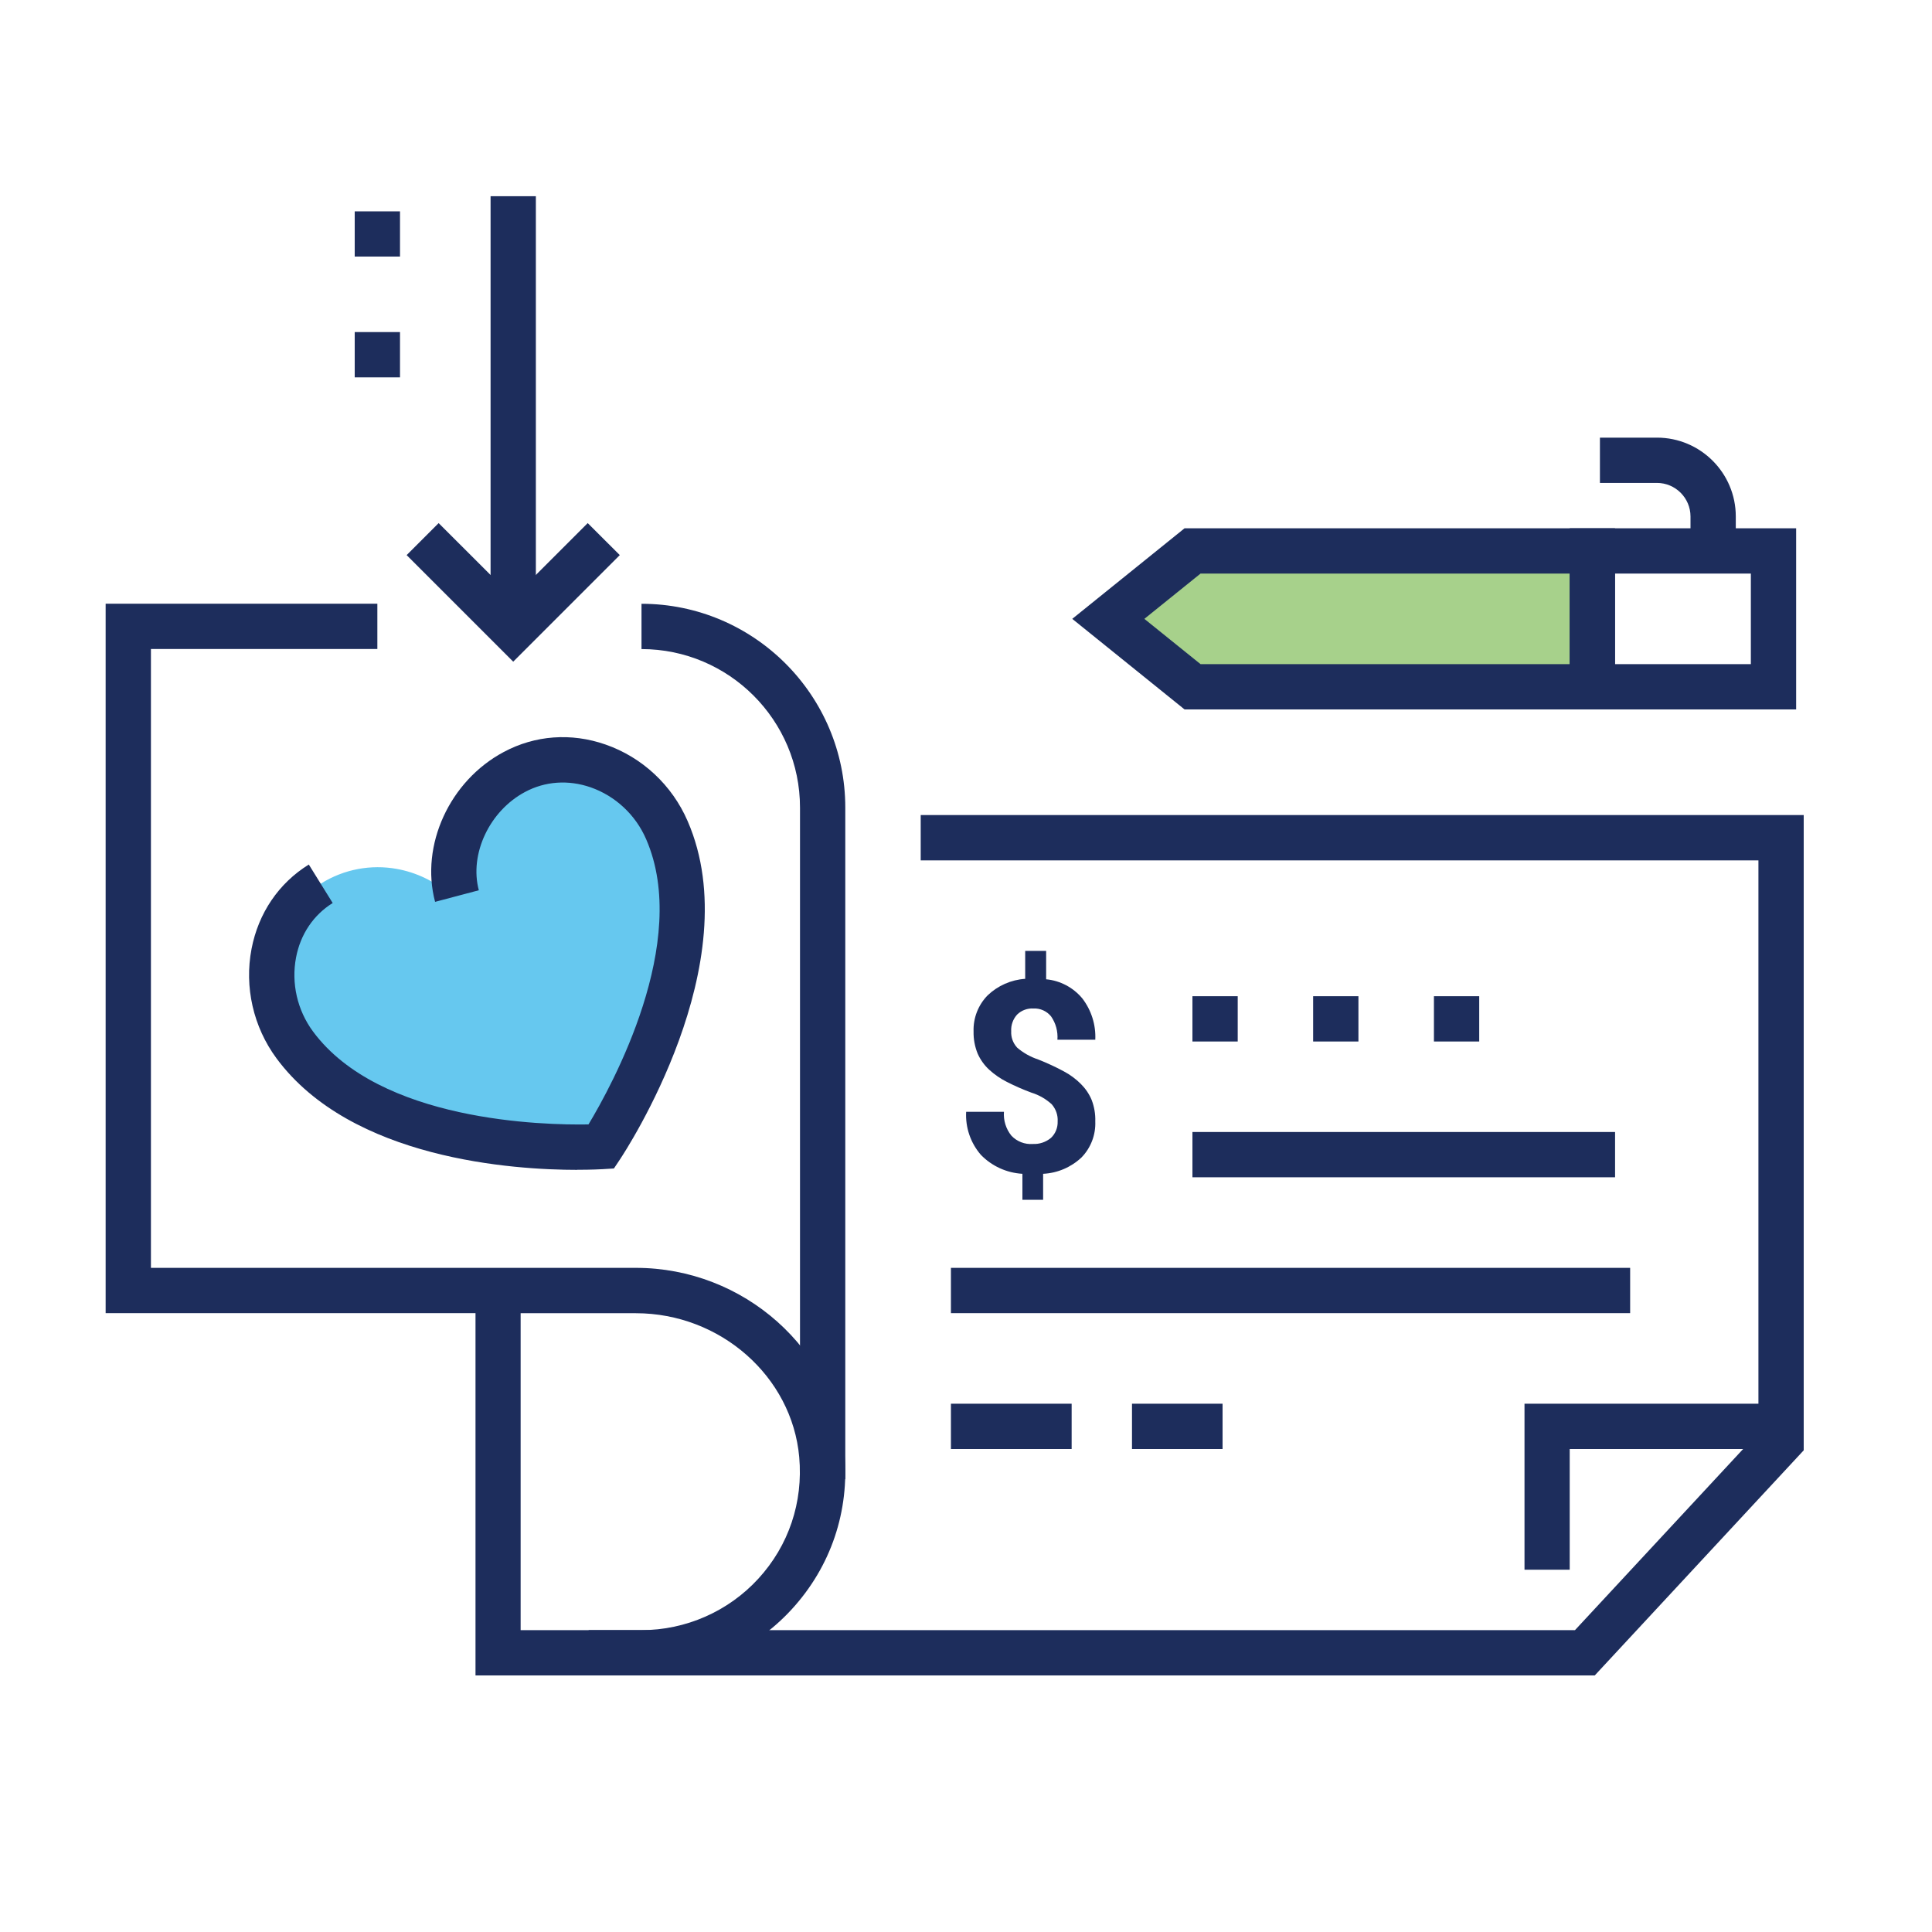
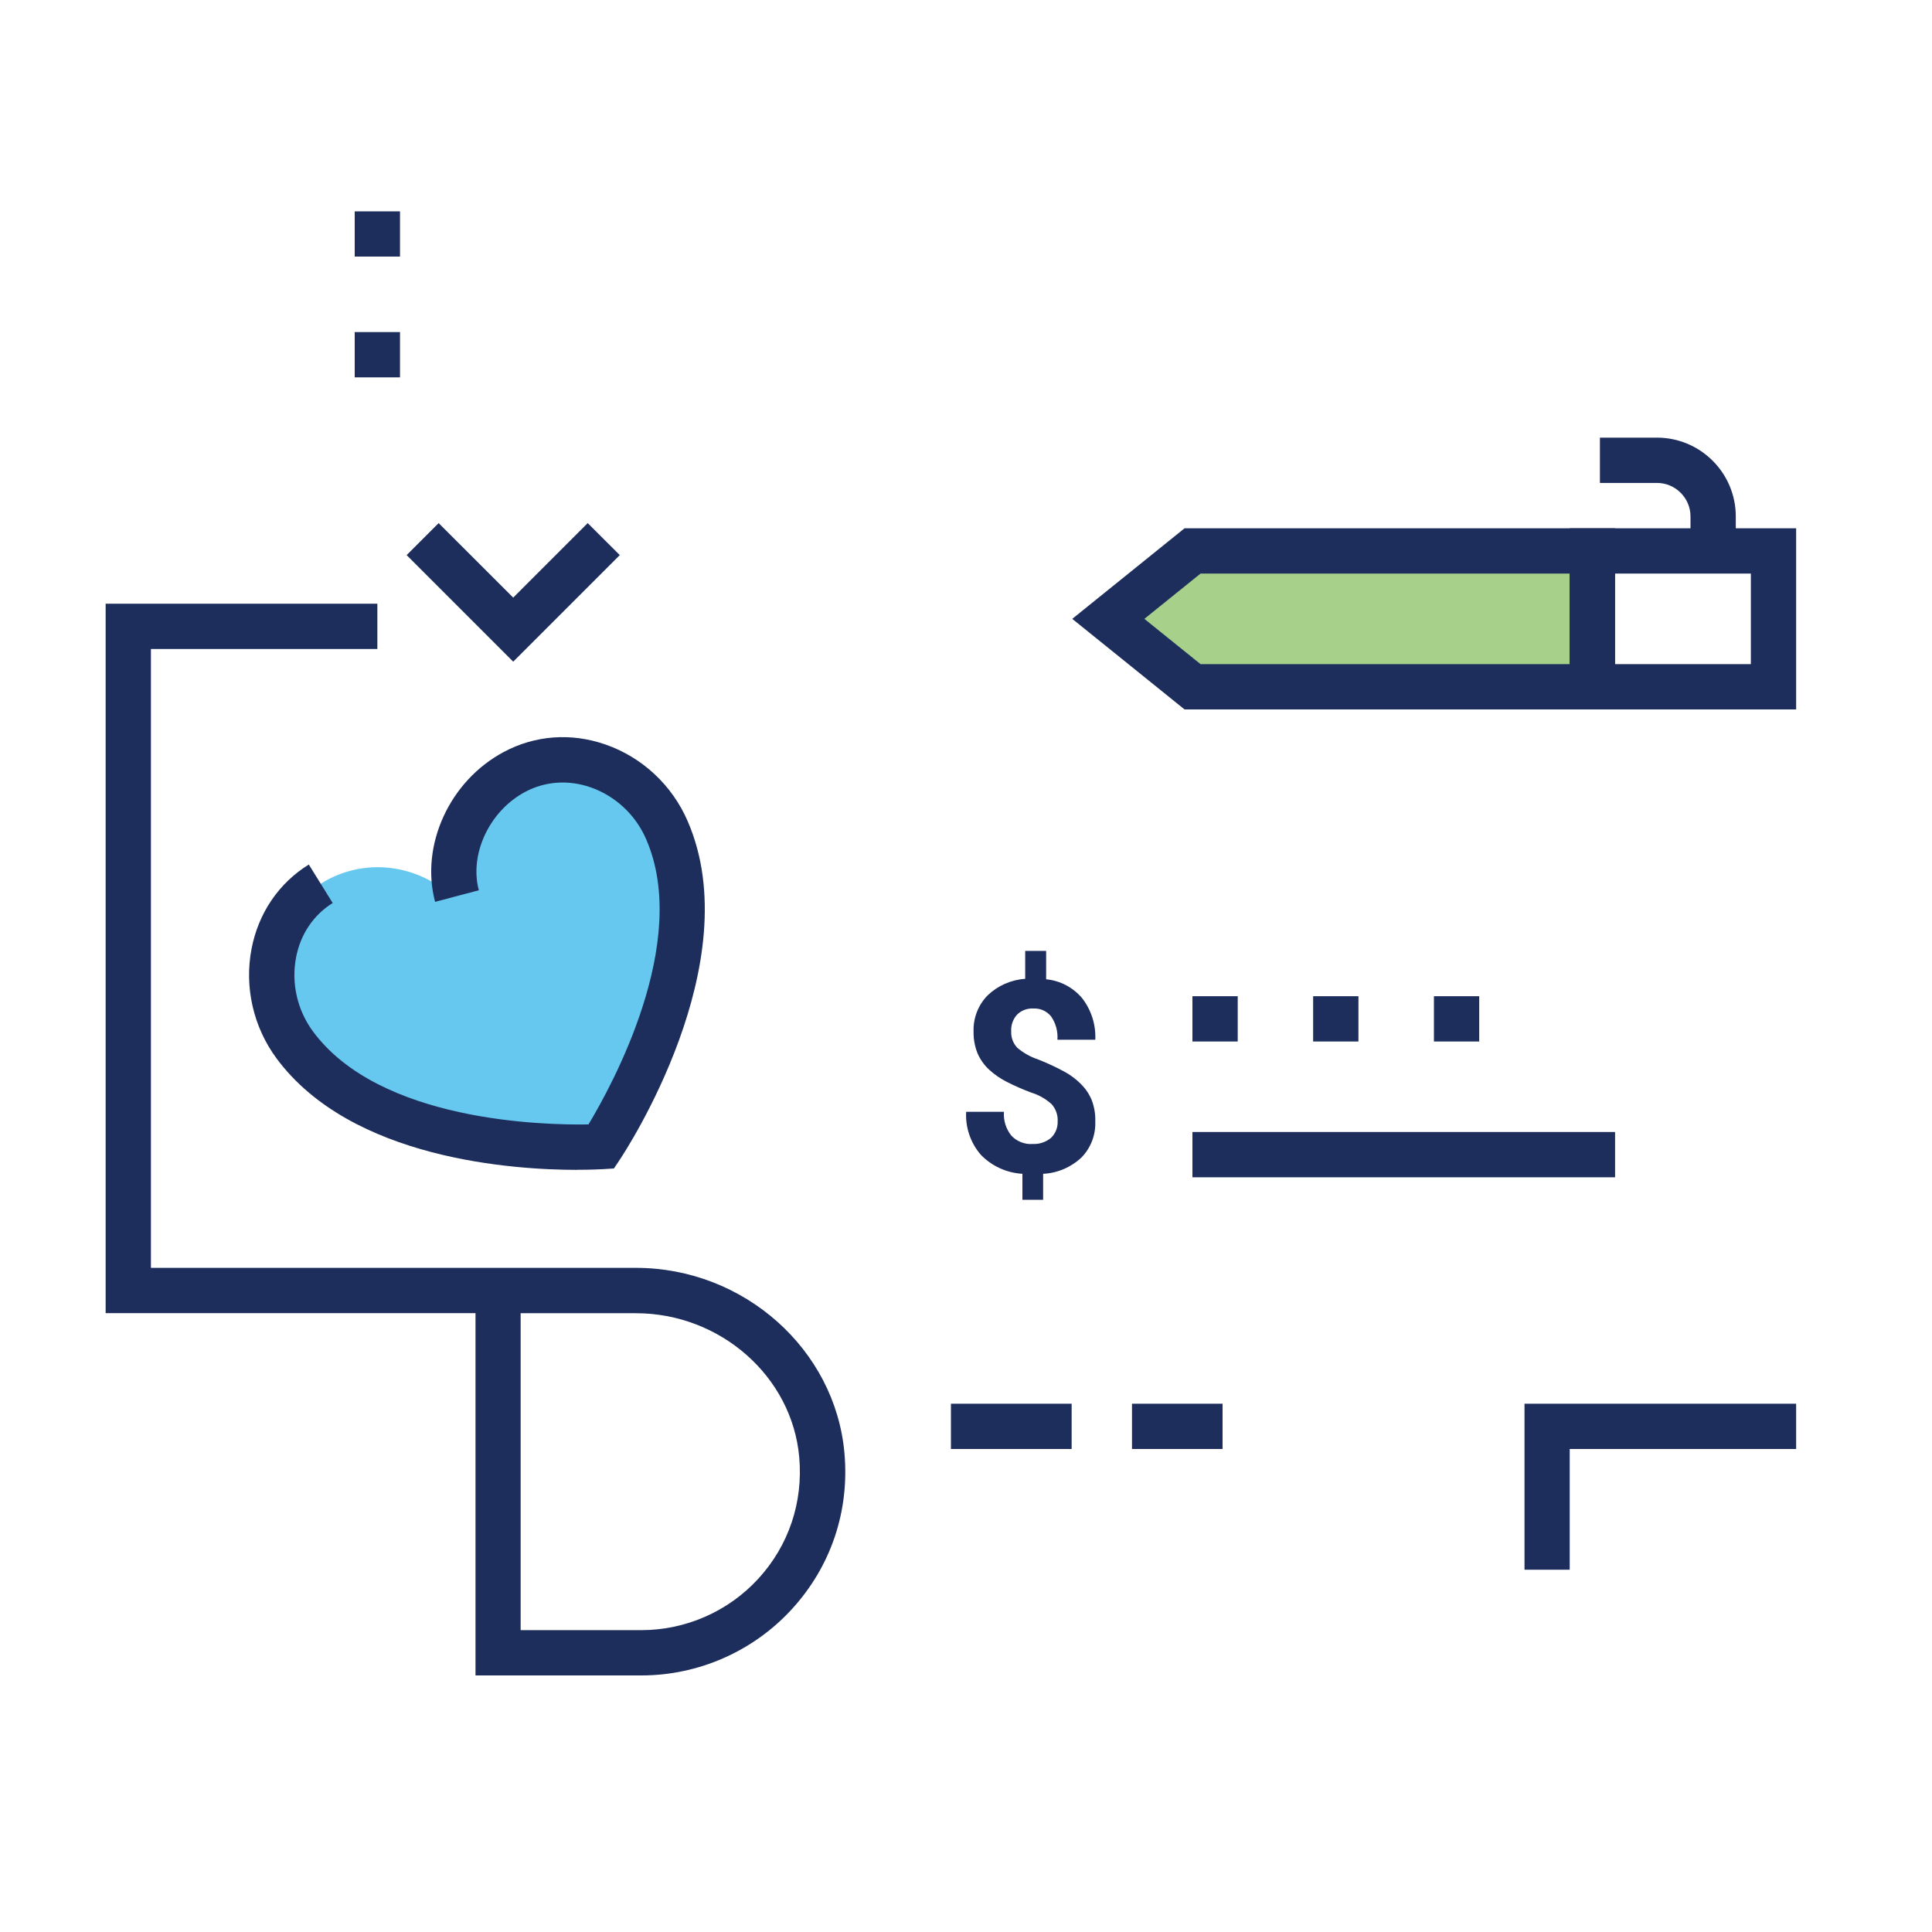
<svg xmlns="http://www.w3.org/2000/svg" id="Layer_1" viewBox="0 0 250 250">
  <defs>
    <style>.cls-1{fill:none;}.cls-2{fill:#1d2d5c;}.cls-3{fill:#6cb33f;}.cls-3,.cls-4{isolation:isolate;opacity:.6;}.cls-4{fill:#00a4e4;}</style>
  </defs>
  <path class="cls-2" d="M83.01,216.8h-21.48v-46.88H13.67v-91.8h35.16v5.86h-29.3v80.08h62.76c13.94,0,25.79,10.53,26.98,23.97.67,7.51-1.75,14.68-6.81,20.2-4.98,5.44-12.07,8.57-19.45,8.57ZM67.38,210.94h15.62c5.74,0,11.26-2.43,15.13-6.66,3.93-4.29,5.81-9.88,5.29-15.73-.93-10.44-10.21-18.62-21.14-18.62h-14.91v41.02Z" />
-   <path class="cls-2" d="M109.38,191.41h-5.86v-86.91c0-11.31-9.2-20.51-20.51-20.51v-5.86c14.54,0,26.37,11.83,26.37,26.37v86.91Z" />
  <polygon class="cls-2" points="203.12 203.12 197.27 203.12 197.27 181.64 232.42 181.64 232.42 187.5 203.12 187.5 203.12 203.12" />
-   <polygon class="cls-2" points="206.36 216.8 76.17 216.8 76.17 210.94 203.8 210.94 227.54 185.37 227.54 111.33 119.14 111.33 119.14 105.47 233.4 105.47 233.4 187.67 206.36 216.8" />
  <path class="cls-4" d="M58.19,115.75c-1.95-1.74-4.35-2.87-6.88-3.32-3.26-.58-6.76,0-9.81,1.92-7.05,4.37-8.3,14.18-3.36,20.85,11.08,14.99,39.66,13.17,39.66,13.17,0,0,15.93-23.86,8.49-40.96-3.3-7.62-12.38-11.47-19.74-7.52-5.65,3.01-8.36,9.25-7.14,15.15" />
  <path class="cls-2" d="M74.7,151.38c-8.16,0-29.23-1.33-38.92-14.43-3-4.06-4.18-9.23-3.23-14.17.89-4.63,3.52-8.5,7.41-10.91l3.09,4.98c-2.48,1.54-4.17,4.04-4.74,7.04-.64,3.34.16,6.83,2.19,9.58,8.64,11.68,29.86,12.13,35.65,12.03,2.99-4.96,13.26-23.59,7.46-36.91-1.36-3.15-3.98-5.59-7.18-6.71-2.88-1-5.9-.79-8.49.6-4.6,2.45-7.23,8.04-5.98,12.72l-5.66,1.5c-1.94-7.32,1.88-15.66,8.88-19.39,4.05-2.17,8.73-2.52,13.17-.97,4.75,1.65,8.62,5.26,10.63,9.91,7.98,18.35-8.06,42.72-8.74,43.75l-.8,1.2-1.45.09c-.23.01-1.42.08-3.29.08Z" />
-   <rect class="cls-2" x="63.48" y="25.39" width="5.86" height="56.64" />
  <polygon class="cls-2" points="66.41 85.62 52.62 71.83 56.76 67.69 66.41 77.33 76.05 67.69 80.2 71.83 66.41 85.62" />
  <path class="cls-2" d="M45.9,48.83v-5.86h5.86v5.86h-5.86ZM45.9,33.2v-5.85h5.86v5.85h-5.86Z" />
  <path class="cls-2" d="M224.61,70.31h-5.86v-3.48c0-2.39-1.95-4.34-4.34-4.34h-7.38v-5.86h7.38c5.62,0,10.2,4.57,10.2,10.2v3.48Z" />
  <polygon class="cls-3" points="205.08 89.84 153.34 89.84 142.44 81.05 153.34 72.27 205.08 72.27 205.08 89.84" />
  <path class="cls-2" d="M208.98,91.8h-55.7l-14.53-11.72,14.53-11.72h55.7v23.44ZM155.35,85.94h47.77v-11.72h-47.77l-7.27,5.86,7.27,5.86Z" />
  <path class="cls-2" d="M232.42,91.8h-29.3v-23.44h29.3v23.44ZM208.98,85.94h17.58v-11.72h-17.58v11.72Z" />
  <path class="cls-2" d="M131.57,135.52c.81.71,1.76,1.24,2.78,1.58,1.14.45,2.25.96,3.32,1.54.81.43,1.55.98,2.2,1.63.59.59,1.07,1.29,1.39,2.06.34.89.5,1.83.47,2.78.07,1.74-.58,3.43-1.79,4.67-1.35,1.27-3.11,2.02-4.96,2.11v3.36h-2.68v-3.36c-2.04-.12-3.96-.99-5.38-2.46-1.33-1.54-2.01-3.53-1.9-5.56h4.89c-.08,1.11.26,2.21.96,3.08.71.76,1.74,1.16,2.78,1.08.85.04,1.69-.24,2.35-.79.58-.55.89-1.33.86-2.13.05-.81-.23-1.6-.76-2.21-.75-.69-1.65-1.21-2.63-1.51-1.09-.4-2.15-.87-3.18-1.39-.83-.42-1.6-.95-2.29-1.58-.63-.58-1.14-1.29-1.49-2.08-.37-.91-.55-1.88-.53-2.86-.06-1.74.6-3.44,1.82-4.68,1.32-1.26,3.04-2.02,4.86-2.14v-3.61h2.71v3.67c1.82.17,3.5,1.06,4.67,2.46,1.18,1.53,1.78,3.43,1.69,5.36h-4.9c.08-1.08-.21-2.15-.83-3.03-.55-.67-1.38-1.05-2.25-1.01-.79-.05-1.57.23-2.14.79-.53.59-.81,1.37-.76,2.17-.04.76.23,1.5.74,2.07Z" />
  <path class="cls-2" d="M185.55,134.77v-5.86h5.86v5.86h-5.86ZM169.92,134.77v-5.86h5.86v5.86h-5.86ZM154.3,134.77v-5.86h5.86v5.86h-5.86Z" />
  <rect class="cls-2" x="154.3" y="146.48" width="54.69" height="5.86" />
-   <rect class="cls-2" x="123.05" y="164.06" width="87.89" height="5.86" />
  <rect class="cls-2" x="146.48" y="181.64" width="11.72" height="5.86" />
  <rect class="cls-2" x="123.05" y="181.64" width="15.62" height="5.86" />
-   <rect class="cls-1" width="250" height="250" />
</svg>